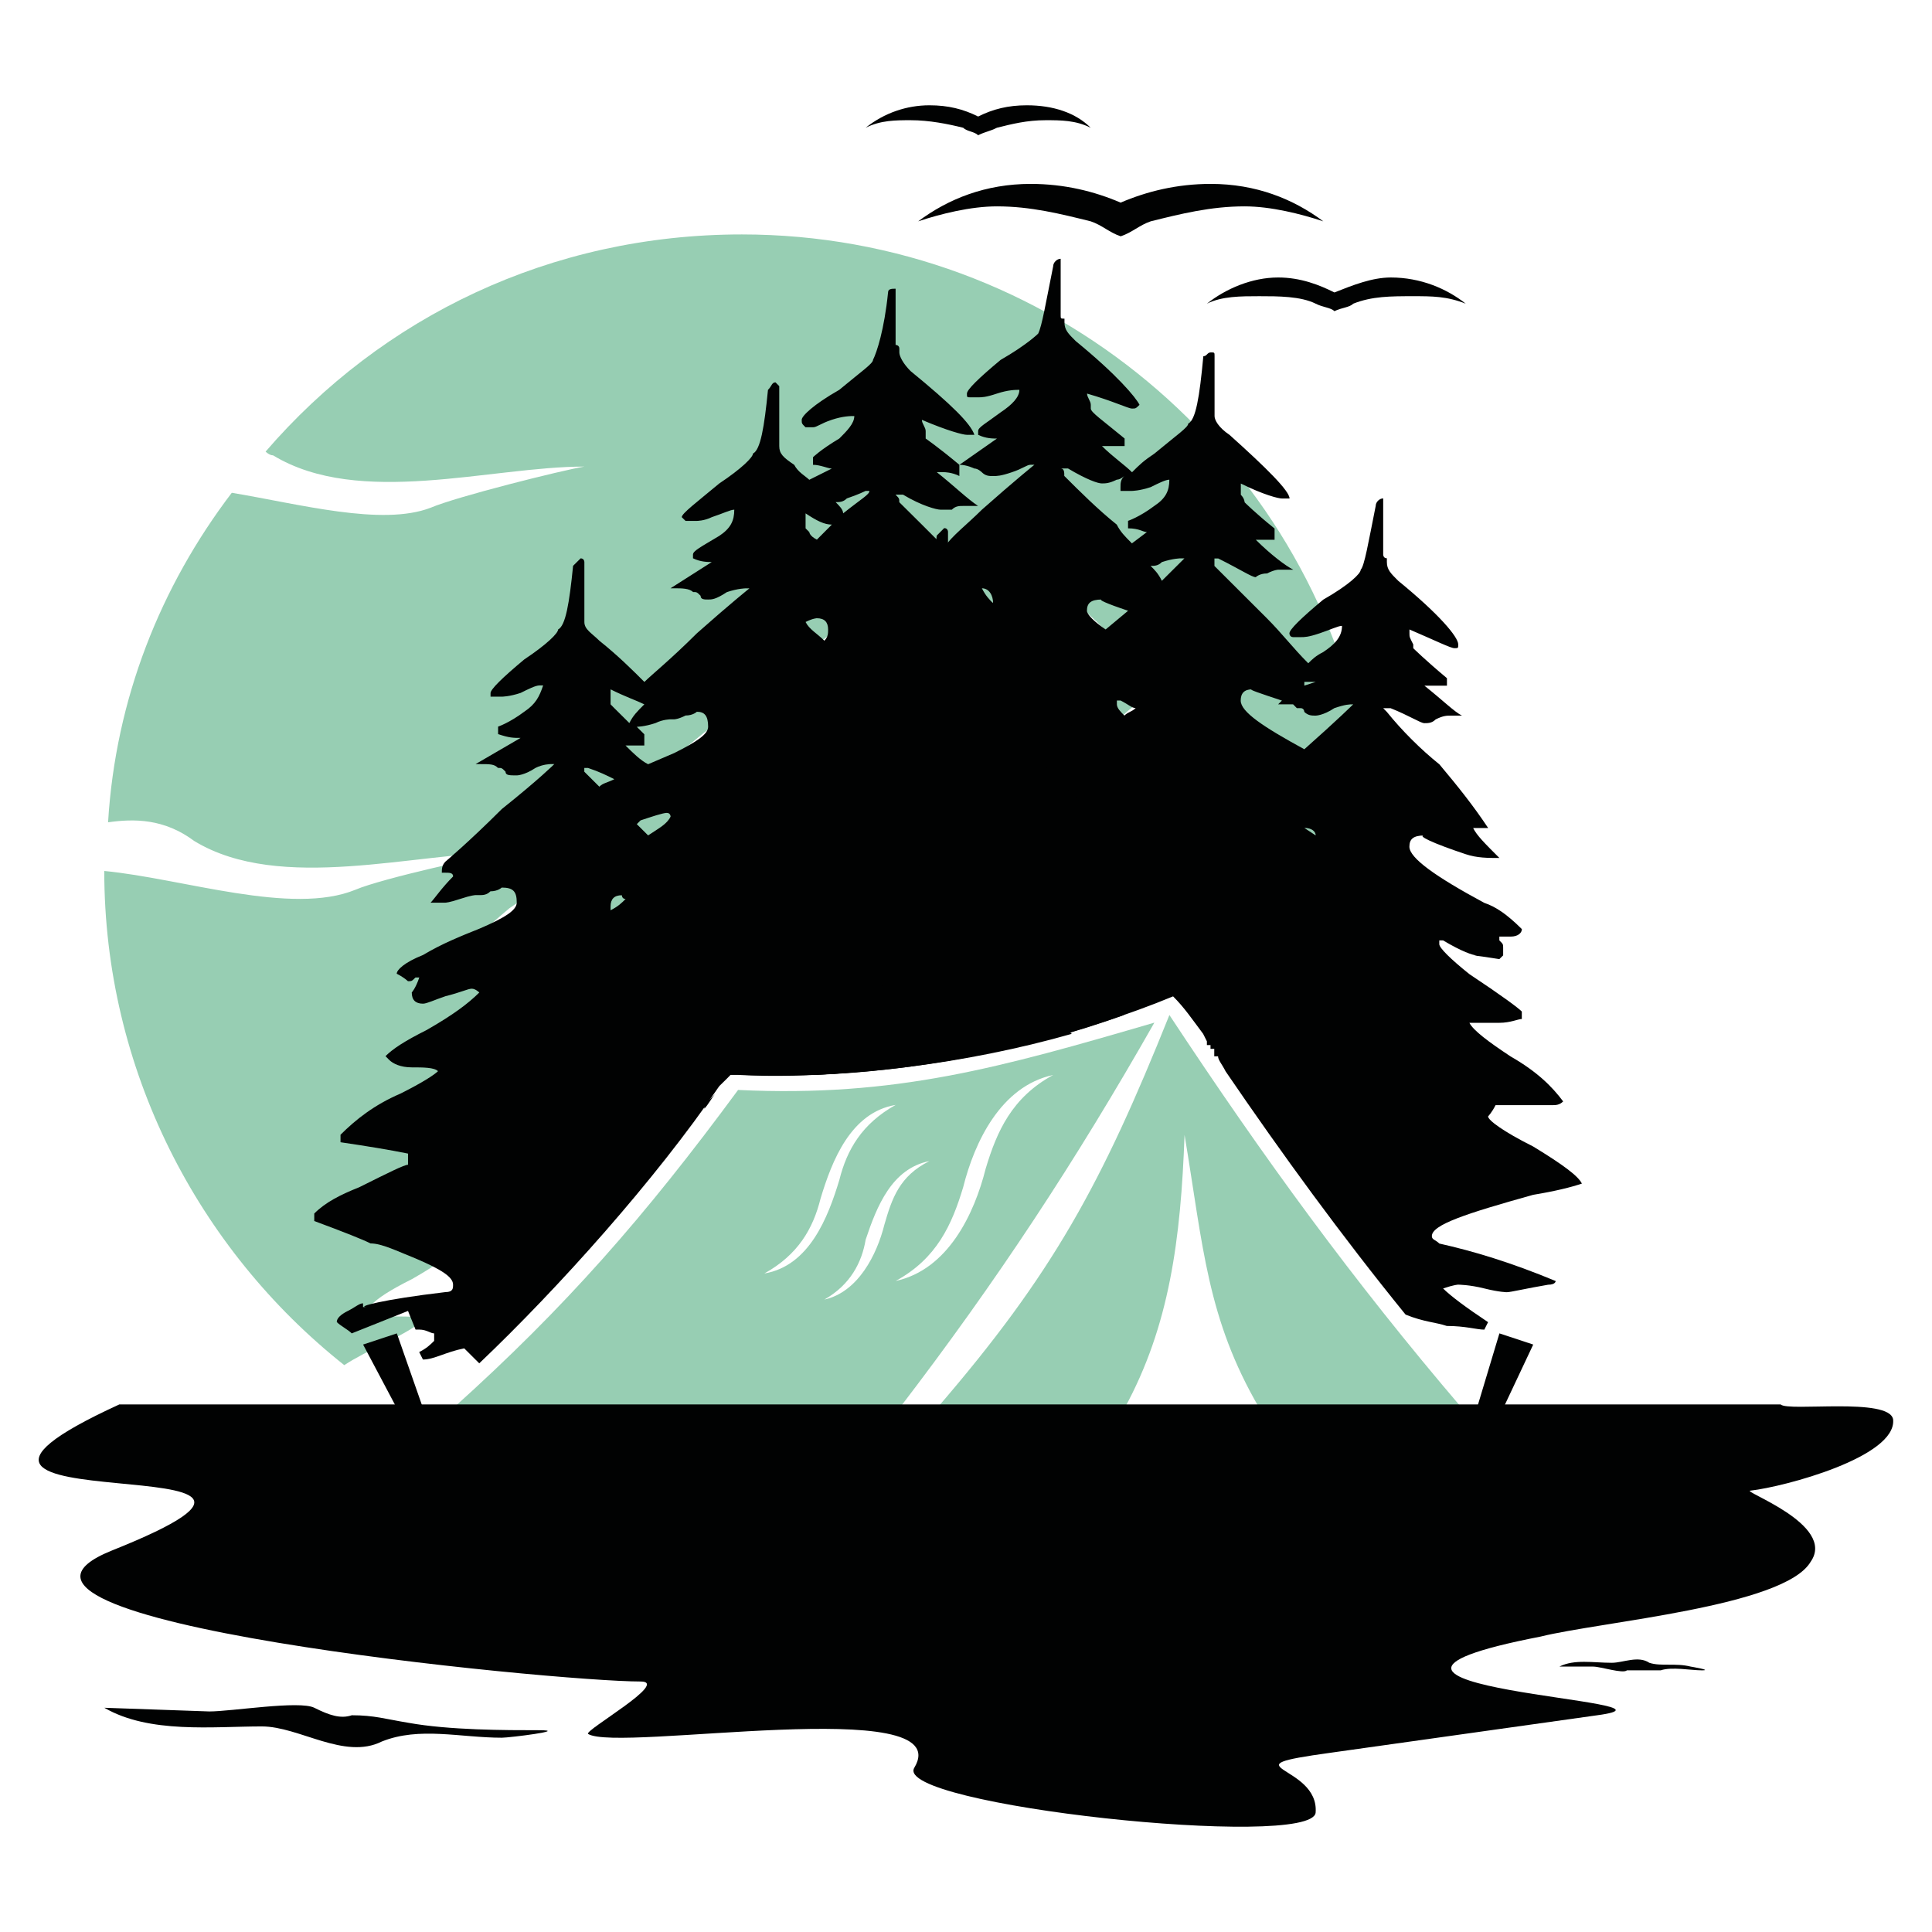
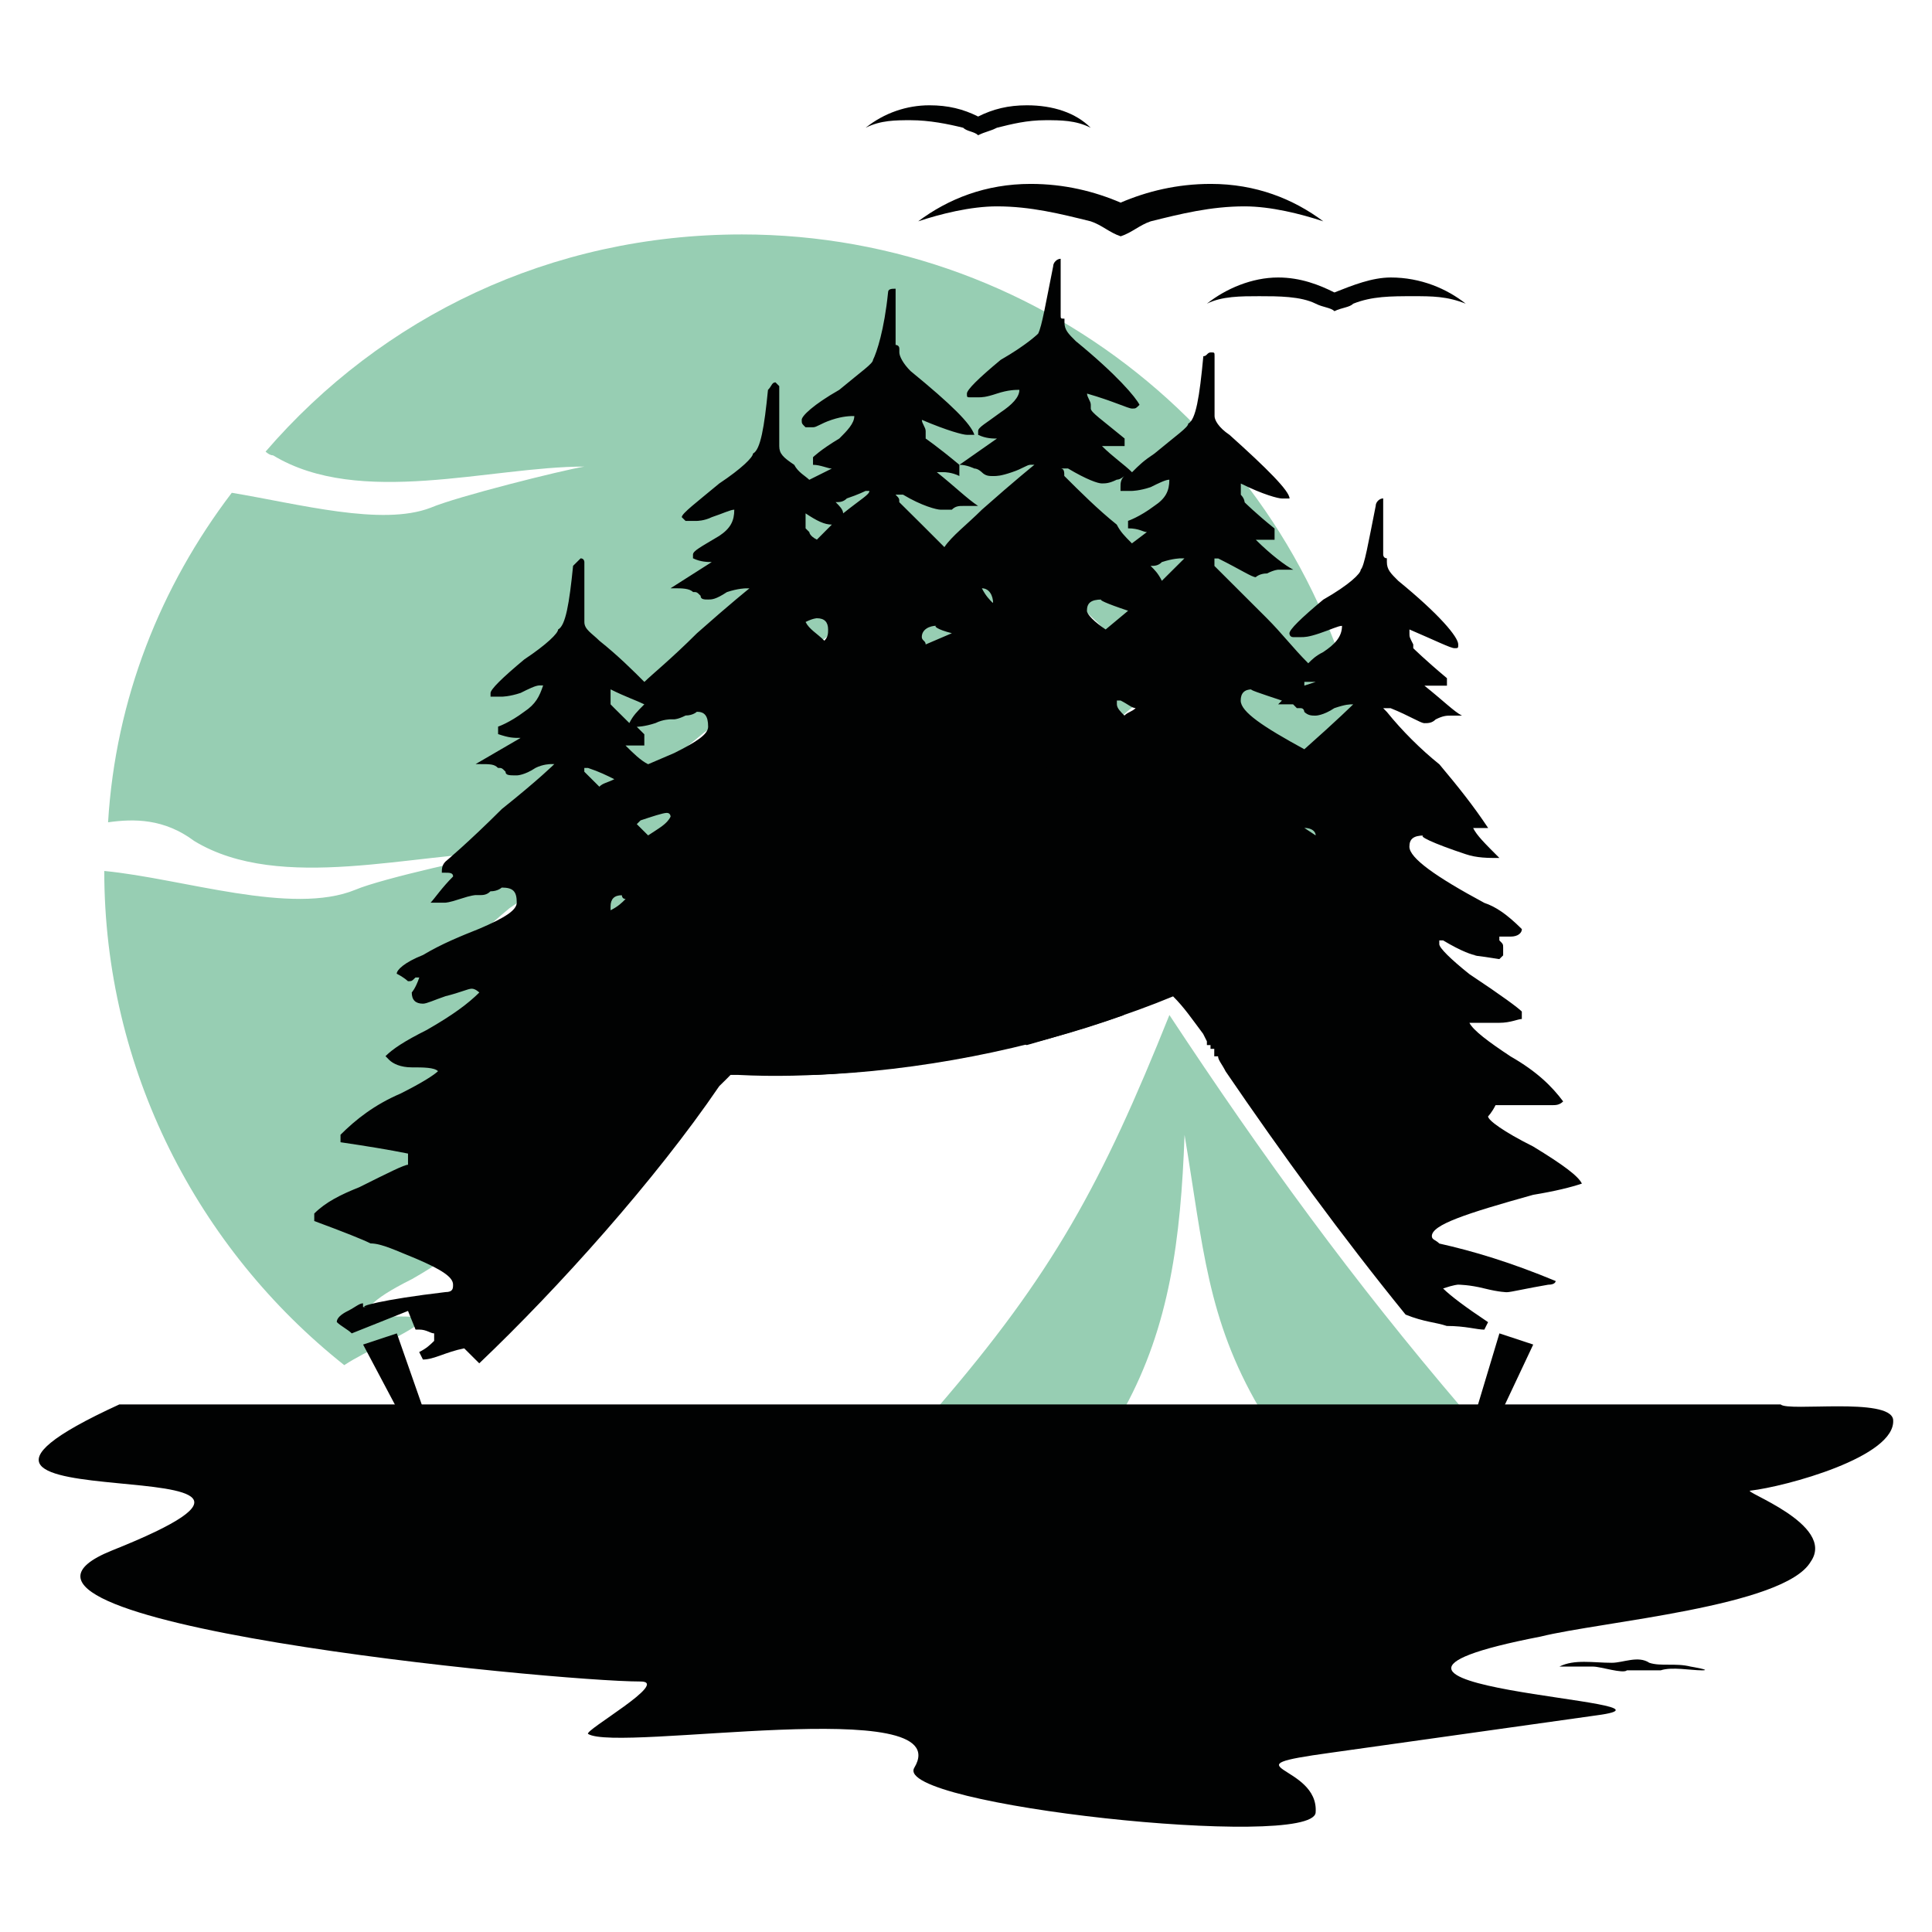
<svg xmlns="http://www.w3.org/2000/svg" version="1.1" id="Calque_1" x="0px" y="0px" width="32px" height="32px" viewBox="0 0 32 32" enable-background="new 0 0 32 32" xml:space="preserve">
  <g>
    <path fill-rule="evenodd" clip-rule="evenodd" fill="#97CEB3" d="M12.288,3.883c5.094,0,9.38,3.659,10.311,8.496   c-0.062,0.062-0.062,0.062-0.062,0.124c-0.123,0.62-0.187,0.992-0.247,1.054c0,0.062-0.188,0.248-0.622,0.496   c-0.373,0.31-0.56,0.497-0.56,0.558c0,0,0,0.063,0.062,0.063h0.125c0.062,0,0.125,0,0.31-0.063   c0.188-0.061,0.312-0.123,0.374-0.123l0,0c0,0.186-0.125,0.309-0.311,0.433c-0.124,0.063-0.188,0.124-0.248,0.186   c-0.25-0.248-0.436-0.496-0.685-0.744c-0.248-0.248-0.558-0.558-0.869-0.868c0,0,0-0.062,0-0.124h0.063   c0.373,0.186,0.559,0.31,0.621,0.31c0,0,0.063-0.062,0.186-0.062c0.125-0.062,0.188-0.062,0.188-0.062c0.062,0,0.062,0,0.124,0   c0.062,0,0.123,0,0.123,0c-0.123-0.062-0.371-0.248-0.62-0.496c0,0,0,0,0.063,0c0.062,0,0.123,0,0.248,0v-0.186   c-0.311-0.248-0.497-0.434-0.497-0.434s0-0.062-0.062-0.124c0-0.062,0-0.124,0-0.124v-0.062c0.372,0.186,0.621,0.248,0.683,0.248   c0.063,0,0.124,0,0.124,0c0-0.124-0.373-0.496-0.994-1.054c-0.186-0.124-0.248-0.248-0.248-0.31v-0.063v-0.062v-0.868   c0-0.063,0-0.063-0.063-0.063c-0.061,0-0.061,0.063-0.124,0.063c-0.061,0.682-0.124,1.054-0.248,1.116   c0,0.062-0.187,0.186-0.559,0.496c-0.187,0.124-0.248,0.186-0.372,0.31c-0.124-0.124-0.312-0.248-0.497-0.434   c0.062,0,0.062,0,0.062,0c0.063,0,0.186,0,0.312,0v-0.124c-0.373-0.31-0.56-0.435-0.56-0.496c0,0,0,0,0-0.062   s-0.062-0.124-0.062-0.186l0,0c0.434,0.124,0.682,0.248,0.745,0.248c0.061,0,0.061,0,0.124-0.062   c-0.063-0.124-0.374-0.496-1.057-1.055c-0.124-0.124-0.186-0.186-0.186-0.31c0,0,0,0,0-0.062c-0.063,0-0.063,0-0.063-0.063V8.473   V8.41c-0.062,0-0.124,0.063-0.124,0.124c-0.124,0.62-0.187,0.992-0.248,1.117c0,0-0.187,0.186-0.621,0.434   c-0.373,0.311-0.559,0.496-0.559,0.559c0,0.062,0,0.062,0.061,0.062h0.125c0.062,0,0.124,0,0.311-0.062   c0.186-0.063,0.311-0.063,0.372-0.063l0,0c0,0.125-0.124,0.249-0.31,0.372c-0.249,0.187-0.373,0.249-0.373,0.31v0.063   c0.124,0.062,0.248,0.062,0.311,0.062l-0.621,0.434c-0.374-0.31-0.56-0.434-0.56-0.434s0-0.062,0-0.125   c0-0.062-0.063-0.124-0.063-0.186l0,0c0.436,0.186,0.684,0.248,0.747,0.248c0.061,0,0.061,0,0.124,0   c-0.063-0.186-0.373-0.496-1.056-1.054c-0.125-0.124-0.187-0.248-0.187-0.311c0-0.062,0-0.062,0-0.062   c0-0.062-0.062-0.062-0.062-0.062V8.968c0-0.062,0-0.062,0-0.062c-0.062,0-0.124,0-0.124,0.062   c-0.063,0.62-0.186,0.992-0.248,1.116c0,0.063-0.187,0.187-0.56,0.496c-0.435,0.249-0.621,0.435-0.621,0.497s0,0.062,0.063,0.124   h0.124c0.063,0,0.125-0.062,0.311-0.124c0.186-0.062,0.312-0.062,0.373-0.062l0,0c0,0.124-0.124,0.248-0.249,0.372   c-0.311,0.186-0.435,0.31-0.435,0.31v0.124c0.125,0,0.249,0.062,0.311,0.062l-0.373,0.186c-0.062-0.062-0.186-0.125-0.248-0.248   c-0.187-0.124-0.249-0.186-0.249-0.31c0,0,0,0,0-0.063v-0.062v-0.868l-0.062-0.063c-0.063,0-0.063,0.063-0.125,0.124   c-0.062,0.621-0.125,0.993-0.249,1.055c0,0.062-0.186,0.248-0.559,0.496c-0.373,0.31-0.621,0.496-0.621,0.558l0.062,0.062h0.186   c0,0,0.125,0,0.249-0.062c0.187-0.062,0.311-0.124,0.373-0.124l0,0c0,0.186-0.062,0.31-0.249,0.434   c-0.31,0.187-0.435,0.248-0.435,0.31v0.062c0.125,0.062,0.249,0.062,0.311,0.062l-0.684,0.434h0.063c0.125,0,0.249,0,0.311,0.062   c0.062,0,0.062,0,0.125,0.062c0,0.062,0.062,0.062,0.124,0.062s0.124,0,0.311-0.124c0.187-0.062,0.311-0.062,0.311-0.062h0.062   c0,0-0.31,0.248-0.87,0.744c-0.435,0.434-0.745,0.682-0.869,0.806c-0.187-0.186-0.435-0.434-0.746-0.682   c-0.125-0.124-0.249-0.185-0.249-0.31v-0.062v-0.062v-0.868c0,0,0-0.062-0.062-0.062c0,0-0.062,0.062-0.125,0.124   c-0.061,0.62-0.124,0.993-0.248,1.055c0,0.061-0.187,0.247-0.56,0.495c-0.372,0.31-0.559,0.496-0.559,0.559v0.062h0.187   c0,0,0.125,0,0.31-0.062c0.125-0.063,0.249-0.125,0.311-0.125c0,0,0,0,0.062,0c-0.062,0.186-0.125,0.311-0.311,0.435   c-0.248,0.186-0.435,0.248-0.435,0.248v0.125c0.187,0.062,0.249,0.062,0.373,0.062l-0.745,0.435h0.063c0.186,0,0.248,0,0.31,0.062   c0.063,0,0.063,0,0.124,0.062c0,0.062,0.063,0.062,0.187,0.062c0,0,0.124,0,0.311-0.124c0.125-0.062,0.249-0.062,0.249-0.062   c0.062,0,0.062,0,0.062,0s-0.248,0.248-0.869,0.743c-0.559,0.559-0.932,0.868-0.932,0.868C7.07,18.456,7.07,18.519,7.07,18.58   c0,0,0,0,0.062,0s0.125,0,0.125,0.062c-0.187,0.187-0.311,0.373-0.373,0.435h0.248c0,0,0.062,0,0.249-0.062   c0.187-0.063,0.249-0.063,0.249-0.063c0.063,0,0.063,0,0.063,0l0,0l0,0c0.062,0,0.124,0,0.186-0.062   c0.125,0,0.187-0.063,0.187-0.063c0.186,0,0.248,0.063,0.248,0.248c0,0.124-0.187,0.248-0.621,0.435   c-0.311,0.124-0.622,0.248-0.932,0.435c-0.311,0.123-0.435,0.248-0.435,0.31c0.125,0.063,0.187,0.124,0.187,0.124   c0.063,0,0.063,0,0.124-0.062c0,0,0,0,0.063,0l0,0c-0.063,0.185-0.124,0.247-0.124,0.247c0,0.124,0.062,0.186,0.186,0.186   c0.062,0,0.186-0.062,0.373-0.124c0.249-0.062,0.373-0.124,0.435-0.124s0.125,0.063,0.125,0.063   c-0.187,0.186-0.435,0.372-0.87,0.62c-0.373,0.187-0.559,0.311-0.684,0.435C6.2,21.681,6.2,21.681,6.2,21.681   c0.062,0.063,0.187,0.124,0.373,0.124c0.186,0,0.372,0,0.434,0.063c-0.062,0.063-0.248,0.188-0.621,0.372   c-0.249,0.124-0.497,0.248-0.684,0.371c-2.422-1.922-3.975-4.898-3.975-8.185l0,0c1.304,0.125,3.105,0.745,4.162,0.31   c0.435-0.185,2.112-0.558,2.546-0.62c-1.552,0-3.789,0.682-5.217-0.186c-0.498-0.372-0.994-0.372-1.428-0.31   c0.124-2.046,0.869-3.907,2.049-5.458C4.958,8.348,6.324,8.72,7.132,8.41c0.435-0.186,2.174-0.62,2.547-0.682   c-1.553,0-3.727,0.682-5.156-0.186c-0.062,0-0.124-0.062-0.124-0.062C6.324,5.248,9.12,3.883,12.288,3.883L12.288,3.883z    M22.662,12.938c0.061,0.186,0.061,0.434,0.061,0.62c0-0.062,0-0.062,0-0.124c0,0,0,0,0-0.062c-0.061,0-0.061-0.062-0.061-0.062   V12.938z M22.662,15.852L22.662,15.852L22.662,15.852L22.662,15.852z M6.511,23.231L6.511,23.231L6.511,23.231L6.511,23.231z    M9.865,19.2c0.124-0.062,0.186-0.124,0.248-0.186c-0.062,0-0.062-0.063-0.062-0.063c-0.124,0-0.186,0.063-0.186,0.187   C9.865,19.2,9.865,19.2,9.865,19.2L9.865,19.2z M10.486,17.96c0.187-0.124,0.311-0.187,0.372-0.311c0,0,0-0.062-0.062-0.062   c-0.063,0-0.249,0.062-0.435,0.124L10.3,17.773l0,0C10.362,17.836,10.424,17.897,10.486,17.96L10.486,17.96z M9.679,17.154   c0.062-0.063,0.125-0.063,0.249-0.124c-0.124-0.062-0.249-0.124-0.435-0.186H9.43v0.062L9.679,17.154z M10.486,16.782l0.435-0.186   c0.373-0.187,0.559-0.31,0.559-0.435c0-0.186-0.062-0.248-0.187-0.248c0,0-0.062,0.062-0.186,0.062   c-0.125,0.062-0.187,0.062-0.187,0.062h-0.063h0.063c-0.063,0-0.063,0-0.063,0s-0.124,0-0.248,0.062   c-0.186,0.062-0.311,0.062-0.311,0.062l0,0l0.125,0.125v0.186c-0.125,0-0.187,0-0.249,0h-0.063   C10.238,16.596,10.362,16.72,10.486,16.782L10.486,16.782z M10.176,16.1c0.062-0.124,0.124-0.186,0.249-0.31   c-0.125-0.063-0.311-0.125-0.559-0.249c0,0.063,0,0.063,0,0.063c0,0.062,0,0.062,0,0.186c0.062,0.062,0.062,0.062,0.062,0.062   S9.989,15.914,10.176,16.1L10.176,16.1z M13.406,14.735c0.062-0.061,0.062-0.124,0.062-0.185c0-0.125-0.062-0.187-0.187-0.187   c0,0-0.063,0-0.186,0.062l0,0C13.157,14.55,13.281,14.611,13.406,14.735L13.406,14.735z M13.281,13.062L13.281,13.062l0.249-0.248   c-0.124,0-0.249-0.062-0.435-0.186c0,0.062,0,0.062,0,0.062c0,0.062,0,0.062,0,0.186c0.062,0.062,0.062,0.062,0.062,0.062   S13.157,13,13.281,13.062L13.281,13.062z M13.716,12.627c0.311-0.248,0.436-0.31,0.436-0.372c-0.062,0-0.062,0-0.062,0   s-0.125,0.062-0.311,0.124c-0.063,0.062-0.125,0.062-0.186,0.062C13.654,12.503,13.716,12.565,13.716,12.627L13.716,12.627z    M15.456,13.062l0.559-0.496c0.56-0.496,0.87-0.744,0.87-0.744c-0.063,0-0.063,0-0.063,0c-0.062,0-0.123,0.062-0.31,0.124   c-0.186,0.063-0.248,0.063-0.311,0.063c-0.062,0-0.124,0-0.186-0.063c0,0-0.062-0.062-0.124-0.062c0,0-0.124-0.062-0.248-0.062   v0.186c-0.125-0.063-0.249-0.063-0.249-0.063c-0.063,0-0.063,0-0.125,0c0.311,0.249,0.498,0.435,0.684,0.559   c-0.063,0-0.063,0-0.125,0c-0.061,0-0.124,0-0.124,0c-0.062,0-0.125,0-0.187,0.062c-0.124,0-0.187,0-0.187,0   c-0.062,0-0.311-0.062-0.621-0.248h-0.124c0.062,0.062,0.062,0.062,0.062,0.124c0.187,0.186,0.436,0.434,0.621,0.62V13   c0.062-0.062,0.125-0.124,0.125-0.124c0.062,0,0.062,0.062,0.062,0.062V13.062z M18.376,15.976   c0.061-0.062,0.124-0.062,0.185-0.124c-0.061,0-0.124-0.062-0.248-0.124H18.25v0.063C18.25,15.852,18.313,15.914,18.376,15.976   L18.376,15.976z M18.064,14.55l0.372-0.311c-0.372-0.124-0.496-0.186-0.434-0.186c-0.187,0-0.248,0.062-0.248,0.186   C17.755,14.301,17.878,14.425,18.064,14.55L18.064,14.55z M18.996,13.744c0.248-0.248,0.374-0.372,0.374-0.372s0,0-0.063,0   c0,0-0.124,0-0.311,0.062c-0.063,0.062-0.124,0.062-0.187,0.062C18.872,13.558,18.933,13.62,18.996,13.744L18.996,13.744z    M18.5,13.124l0.248-0.186c-0.063,0-0.124-0.062-0.312-0.062v-0.124c0,0,0.188-0.062,0.436-0.248   c0.187-0.124,0.248-0.248,0.248-0.434l0,0c-0.062,0-0.188,0.062-0.311,0.124c-0.186,0.062-0.31,0.062-0.31,0.062h-0.188v-0.062   c0-0.062,0-0.124,0.063-0.186c0,0-0.063,0.062-0.126,0.062c-0.123,0.062-0.186,0.062-0.247,0.062c-0.063,0-0.248-0.062-0.56-0.248   h-0.125c0.063,0,0.063,0.062,0.063,0.124c0.248,0.248,0.559,0.558,0.868,0.806C18.313,12.938,18.376,13,18.5,13.124L18.5,13.124z    M21.544,17.96c0-0.063-0.063-0.124-0.188-0.124L21.544,17.96z M21.356,16.534c0.56-0.496,0.808-0.744,0.808-0.744l0,0   c-0.062,0-0.124,0-0.311,0.062c-0.186,0.124-0.31,0.124-0.31,0.124c-0.063,0-0.124,0-0.188-0.062c0,0,0-0.063-0.062-0.063h-0.063   L21.17,15.79c-0.062,0-0.123,0-0.186,0h-0.062l0.062-0.063c-0.372-0.124-0.559-0.186-0.497-0.186c-0.124,0-0.186,0.063-0.186,0.186   C20.302,15.914,20.674,16.162,21.356,16.534L21.356,16.534z M21.356,15.479l0.188-0.062c-0.063,0-0.124,0-0.188,0l0,0V15.479   L21.356,15.479z M21.604,15.355L21.604,15.355h-0.061H21.604z M16.201,14.115L16.201,14.115c0-0.124-0.062-0.248-0.186-0.248   C16.077,13.992,16.139,14.054,16.201,14.115L16.201,14.115z" />
-     <path fill="#010202" d="M11.666,18.363v-0.063c0.063-0.062,0.124-0.124,0.187-0.186C11.79,18.177,11.729,18.301,11.666,18.363   L11.666,18.363z M12.349,17.805c0.125-0.061,0.187-0.124,0.311-0.186c0.373-0.186,0.56-0.31,0.621-0.371   c-0.061-0.063-0.186-0.063-0.434-0.063c-0.187,0-0.311-0.062-0.373-0.124c0,0,0,0,0-0.062c0.062-0.063,0.311-0.249,0.683-0.435   c0.373-0.248,0.684-0.434,0.808-0.621c0,0-0.062,0-0.124,0c-0.063,0-0.187,0-0.374,0.063c-0.247,0.062-0.372,0.124-0.434,0.124   c-0.125,0-0.187-0.062-0.187-0.124c0-0.063,0.062-0.125,0.124-0.249l0,0h-0.062c-0.062,0-0.062,0-0.125,0   c0,0-0.063-0.062-0.187-0.124c0-0.062,0.187-0.187,0.436-0.31c0.31-0.124,0.621-0.311,0.932-0.435   c0.435-0.124,0.621-0.31,0.621-0.434c0-0.124-0.062-0.248-0.187-0.248c-0.062,0-0.124,0.062-0.187,0.124   c-0.123,0-0.186,0.062-0.248,0.062c0,0,0,0,0-0.062l0,0l0,0c-0.062,0-0.124,0.062-0.311,0.062   c-0.187,0.062-0.249,0.124-0.249,0.124h-0.249c0.063-0.124,0.187-0.31,0.435-0.497c-0.062,0-0.124-0.062-0.186-0.062   c0,0-0.062,0-0.062,0.062c0-0.124,0-0.186,0.062-0.186c0-0.063,0.373-0.372,0.994-0.931c0.559-0.496,0.808-0.744,0.808-0.744l0,0   c-0.062,0-0.124,0.063-0.311,0.124c-0.186,0.062-0.311,0.062-0.311,0.062c-0.062,0-0.124,0-0.187-0.062   c0,0-0.062-0.062-0.124-0.062c-0.063,0-0.125,0-0.311,0l0,0l0.683-0.496c-0.062,0-0.186,0-0.31-0.063v-0.062   c0,0,0.124-0.124,0.373-0.31c0.186-0.124,0.31-0.248,0.31-0.372l0,0c-0.062,0-0.186,0-0.373,0.062   c-0.186,0.062-0.249,0.062-0.31,0.062h-0.125c-0.062,0-0.062,0-0.062-0.062s0.187-0.248,0.56-0.558   c0.373-0.248,0.622-0.434,0.622-0.434c0.062-0.124,0.124-0.496,0.186-1.116c0.062-0.063,0.124-0.124,0.124-0.124   c0.063,0,0.063,0.062,0.063,0.062v0.869c0,0.062,0,0.062,0,0.062c0.062,0.062,0.062,0.062,0.062,0.062   c0,0.124,0.062,0.186,0.187,0.31c0.683,0.558,0.994,0.93,0.994,1.054c0,0.063-0.063,0.063-0.063,0.063   c-0.124,0-0.309-0.125-0.745-0.249l0,0c0,0.062,0,0.124,0.062,0.186c0,0.063,0,0.063,0,0.124c0,0,0.187,0.124,0.498,0.435v0.124   c-0.124,0-0.187,0-0.25,0h-0.062c0.249,0.248,0.497,0.434,0.621,0.558c0,0,0,0-0.124,0c0-0.062-0.061-0.062-0.124-0.062   c0,0-0.061,0.062-0.185,0.062c-0.063,0.063-0.126,0.063-0.188,0.063s-0.249-0.063-0.559-0.248h-0.124c0,0,0,0.062,0.062,0.124   c0.249,0.248,0.56,0.558,0.809,0.806c0.372,0.372,0.62,0.683,0.869,1.055c0,0-0.062,0-0.186,0c-0.063,0-0.063,0-0.063,0   c0.063,0.124,0.188,0.248,0.373,0.496c-0.124,0-0.31,0-0.497-0.062c-0.559-0.186-0.808-0.248-0.745-0.248   c-0.125,0-0.187,0.062-0.187,0.186c0,0.125,0.436,0.434,1.243,0.868c0.124,0.062,0.372,0.187,0.621,0.435   c-0.063,0.125-0.125,0.125-0.187,0.125h-0.063c-0.063,0-0.063,0-0.124,0c0,0,0,0-0.063,0l0.063,0.062   c0.062,0.062,0.062,0.124,0.062,0.124v0.125c0,0-0.062,0-0.062,0.061c-0.372-0.061-0.497-0.061-0.372-0.061   c-0.063,0-0.25-0.063-0.559-0.249h-0.063v0.062c0,0.062,0.187,0.248,0.497,0.496c0.311,0.186,0.497,0.373,0.621,0.497   C16.015,17.619,14.027,17.867,12.349,17.805L12.349,17.805z" />
    <path fill="#010202" d="M26.201,19.604c-0.186,0.062-0.434,0.124-0.807,0.186c-1.118,0.312-1.678,0.496-1.678,0.684   c0,0.061,0.063,0.061,0.124,0.123c0.56,0.125,1.182,0.311,1.927,0.621c0,0,0,0.061-0.125,0.061   c-0.372,0.063-0.62,0.124-0.684,0.124c0,0-0.124,0-0.372-0.062c-0.248-0.063-0.435-0.063-0.435-0.063s-0.063,0-0.249,0.063   c0.125,0.124,0.373,0.31,0.745,0.558l-0.062,0.124c-0.125,0-0.311-0.061-0.622-0.061c-0.186-0.063-0.372-0.063-0.682-0.188   c-1.057-1.301-2.051-2.665-2.981-4.029c-0.063-0.125-0.125-0.187-0.125-0.249l0,0l0,0l0,0l0,0h-0.063l0,0l0,0l0,0v-0.062l0,0l0,0   l0,0l0,0l0,0l0,0l0,0v-0.062l0,0l0,0h-0.062l0,0l0,0l0,0l0,0l0,0l0,0l0,0V17.31H19.99v-0.062l0,0l0,0l0,0l0,0l0,0l0,0l-0.062-0.124   l0,0l0,0l0,0l0,0c-0.187-0.249-0.311-0.435-0.498-0.621c-0.746,0.31-1.553,0.559-2.423,0.807c-0.185-0.062-0.309-0.124-0.433-0.186   c-0.126,0-0.436-0.124-0.933-0.373v-0.125c0.063-0.062,0.187-0.124,0.312-0.186H14.71c-0.063,0.062-0.063,0.124-0.063,0.124   c0,0.062,0.249,0.247,0.684,0.496c0.31,0.187,0.559,0.372,0.683,0.434c-1.304,0.249-2.609,0.372-3.789,0.31h-0.125l-0.062,0.063   l-0.125,0.123c-1.056,1.551-2.67,3.35-3.975,4.591c-0.063-0.063-0.125-0.124-0.249-0.248c-0.311,0.061-0.497,0.185-0.684,0.185   l-0.062-0.124c0.124-0.061,0.186-0.124,0.248-0.185v-0.124c-0.062,0-0.124-0.063-0.248-0.063H6.883l-0.125-0.309l-0.932,0.372   c-0.062-0.063-0.186-0.124-0.248-0.188c0-0.061,0.062-0.124,0.186-0.185c0.124-0.063,0.187-0.125,0.249-0.125c0,0,0,0,0,0.062   c0,0,0,0,0.062,0c-0.187,0,0.249-0.124,1.304-0.248c0.125,0,0.125-0.062,0.125-0.124c0-0.124-0.187-0.248-0.621-0.433   c-0.311-0.124-0.559-0.249-0.746-0.249c-0.124-0.063-0.435-0.187-0.932-0.371v-0.124c0.187-0.188,0.435-0.312,0.746-0.436   c0.497-0.248,0.745-0.372,0.807-0.372v-0.185c-0.311-0.063-0.683-0.124-1.118-0.188v-0.124c0.248-0.248,0.559-0.496,0.994-0.682   c0.373-0.187,0.559-0.311,0.621-0.371c-0.062-0.063-0.249-0.063-0.435-0.063c-0.187,0-0.311-0.062-0.373-0.123c0,0,0,0-0.062-0.063   c0.125-0.123,0.311-0.247,0.684-0.434c0.435-0.249,0.683-0.435,0.87-0.62c0,0-0.063-0.063-0.125-0.063s-0.187,0.063-0.435,0.124   c-0.186,0.063-0.31,0.124-0.373,0.124c-0.124,0-0.186-0.062-0.186-0.186c0,0,0.062-0.063,0.125-0.248l0,0c-0.063,0-0.063,0-0.063,0   c-0.062,0.062-0.062,0.062-0.125,0.062c0,0-0.062-0.062-0.186-0.124c0-0.062,0.124-0.187,0.435-0.31   c0.311-0.186,0.621-0.311,0.932-0.435c0.435-0.186,0.621-0.31,0.621-0.434c0-0.187-0.062-0.248-0.249-0.248   c0,0-0.063,0.062-0.187,0.062c-0.062,0.063-0.125,0.063-0.186,0.063l0,0l0,0c0,0,0,0-0.063,0c0,0-0.062,0-0.249,0.062   c-0.186,0.063-0.249,0.063-0.249,0.063H7.132c0.062-0.063,0.186-0.248,0.373-0.434c0-0.062-0.062-0.062-0.125-0.062   c-0.062,0-0.062,0-0.062,0c0-0.062,0-0.124,0.062-0.186c0,0,0.373-0.311,0.932-0.869c0.621-0.496,0.869-0.744,0.869-0.744   s0,0-0.062,0c0,0-0.125,0-0.249,0.063c-0.186,0.124-0.31,0.124-0.31,0.124c-0.124,0-0.187,0-0.187-0.062   c-0.062-0.062-0.062-0.062-0.125-0.062c-0.062-0.063-0.124-0.063-0.31-0.063H7.877l0.746-0.434c-0.124,0-0.186,0-0.373-0.063   v-0.124c0,0,0.187-0.062,0.435-0.248c0.186-0.124,0.249-0.248,0.311-0.434c-0.062,0-0.062,0-0.062,0   c-0.063,0-0.187,0.062-0.311,0.124c-0.186,0.062-0.311,0.062-0.311,0.062H8.125V11.48c0-0.062,0.187-0.248,0.559-0.558   c0.373-0.248,0.56-0.434,0.56-0.496c0.124-0.062,0.186-0.434,0.248-1.054c0.063-0.063,0.125-0.124,0.125-0.124   c0.062,0,0.062,0.062,0.062,0.062v0.869v0.062v0.062c0,0.124,0.125,0.186,0.249,0.31c0.311,0.248,0.559,0.496,0.745,0.682   c0.125-0.124,0.435-0.372,0.87-0.806c0.559-0.496,0.87-0.744,0.87-0.744h-0.063c0,0-0.124,0-0.31,0.062   C11.853,9.93,11.79,9.93,11.729,9.93c-0.063,0-0.125,0-0.125-0.062c-0.062-0.062-0.062-0.062-0.125-0.062   c-0.062-0.062-0.186-0.062-0.311-0.062h-0.062l0.683-0.435c-0.062,0-0.186,0-0.311-0.062V9.186c0-0.062,0.125-0.124,0.435-0.31   c0.187-0.124,0.249-0.249,0.249-0.434l0,0c-0.062,0-0.187,0.062-0.373,0.124c-0.124,0.062-0.248,0.062-0.248,0.062h-0.186   l-0.063-0.062c0-0.062,0.249-0.248,0.621-0.558c0.373-0.248,0.559-0.435,0.559-0.496c0.124-0.062,0.187-0.435,0.248-1.054   c0.063-0.062,0.063-0.125,0.125-0.125l0.062,0.063v0.868v0.062c0,0.063,0,0.063,0,0.063c0,0.124,0.062,0.186,0.248,0.31   c0.063,0.124,0.187,0.186,0.249,0.248l0.373-0.186c-0.062,0-0.187-0.062-0.311-0.062V7.573c0,0,0.124-0.124,0.436-0.31   c0.124-0.124,0.248-0.248,0.248-0.372l0,0c-0.062,0-0.186,0-0.373,0.062c-0.187,0.062-0.248,0.124-0.311,0.124h-0.124   c-0.063-0.062-0.063-0.062-0.063-0.124s0.187-0.248,0.622-0.496c0.373-0.311,0.559-0.435,0.559-0.497   c0.062-0.124,0.186-0.496,0.249-1.116c0-0.062,0.062-0.062,0.125-0.062c0,0,0,0,0,0.062v0.869c0,0,0.062,0,0.062,0.062   c0,0,0,0,0,0.062c0,0.063,0.062,0.186,0.187,0.31c0.683,0.559,0.994,0.869,1.056,1.055c-0.062,0-0.062,0-0.124,0   c-0.062,0-0.311-0.063-0.746-0.248l0,0c0,0.062,0.063,0.124,0.063,0.186c0,0.063,0,0.124,0,0.124s0.186,0.125,0.559,0.435   l0.621-0.435c-0.063,0-0.186,0-0.311-0.062V7.139c0-0.062,0.125-0.124,0.374-0.31c0.185-0.124,0.309-0.248,0.309-0.372l0,0   c-0.061,0-0.185,0-0.372,0.062c-0.186,0.062-0.249,0.062-0.311,0.062h-0.124c-0.062,0-0.062,0-0.062-0.062   c0-0.062,0.186-0.249,0.56-0.559c0.433-0.248,0.62-0.434,0.62-0.434c0.063-0.124,0.124-0.496,0.249-1.116   c0-0.062,0.063-0.124,0.124-0.124v0.063v0.867c0,0.062,0,0.062,0.063,0.062c0,0.062,0,0.062,0,0.062   c0,0.124,0.062,0.186,0.187,0.31c0.683,0.558,0.993,0.93,1.056,1.055c-0.063,0.062-0.063,0.062-0.124,0.062   c-0.063,0-0.312-0.124-0.745-0.248l0,0c0,0.062,0.062,0.124,0.062,0.186c0,0.062,0,0.062,0,0.062c0,0.062,0.186,0.187,0.56,0.496   v0.125c-0.125,0-0.25,0-0.312,0c0,0,0,0-0.063,0c0.187,0.186,0.374,0.31,0.498,0.434c0.124-0.124,0.186-0.186,0.372-0.31   c0.373-0.31,0.559-0.435,0.559-0.496c0.124-0.062,0.187-0.435,0.25-1.116c0.062,0,0.062-0.063,0.124-0.063   c0.062,0,0.062,0,0.062,0.063v0.868v0.062v0.063c0,0.062,0.063,0.186,0.248,0.31c0.622,0.558,0.994,0.93,0.994,1.054   c0,0-0.062,0-0.124,0s-0.311-0.063-0.683-0.248v0.062c0,0,0,0.062,0,0.124c0.063,0.063,0.063,0.125,0.063,0.125   s0.186,0.186,0.496,0.434v0.186c-0.124,0-0.187,0-0.25,0c-0.061,0-0.061,0-0.061,0c0.249,0.248,0.497,0.434,0.621,0.496   c0,0-0.063,0-0.124,0c-0.063,0-0.063,0-0.125,0c0,0-0.062,0-0.186,0.062c-0.126,0-0.187,0.062-0.187,0.062   c-0.063,0-0.248-0.124-0.621-0.31h-0.063c0,0.062,0,0.124,0,0.124c0.312,0.31,0.621,0.62,0.87,0.868   c0.248,0.248,0.435,0.496,0.684,0.744c0.061-0.062,0.124-0.124,0.248-0.186c0.186-0.124,0.311-0.248,0.311-0.434l0,0   c-0.063,0-0.187,0.062-0.372,0.124c-0.187,0.063-0.25,0.063-0.311,0.063h-0.125c-0.063,0-0.063-0.063-0.063-0.063   c0-0.062,0.188-0.248,0.56-0.558c0.435-0.248,0.621-0.434,0.621-0.496C22.599,9.372,22.662,9,22.786,8.379   c0-0.062,0.061-0.124,0.124-0.124v0.062v0.868c0,0,0,0.062,0.061,0.062c0,0.062,0,0.062,0,0.062c0,0.125,0.063,0.187,0.188,0.311   c0.683,0.558,0.994,0.931,0.994,1.054c0,0.062,0,0.062-0.063,0.062c-0.062,0-0.311-0.124-0.745-0.31c0,0.062,0,0.062,0,0.062   c0,0.063,0,0.063,0.063,0.186c0,0.062,0,0.062,0,0.062s0.186,0.186,0.558,0.497v0.124c-0.186,0-0.248,0-0.311,0h-0.062   c0.311,0.248,0.497,0.434,0.622,0.496c0,0,0,0-0.063,0s-0.124,0-0.124,0c-0.063,0-0.125,0-0.249,0.063   c-0.063,0.062-0.125,0.062-0.187,0.062s-0.248-0.124-0.559-0.248H22.91l0.061,0.062c0.25,0.31,0.561,0.62,0.87,0.868   c0.312,0.372,0.56,0.682,0.808,1.055c0,0-0.062,0-0.187,0H24.4c0.062,0.124,0.187,0.248,0.435,0.496c-0.187,0-0.373,0-0.559-0.063   c-0.56-0.186-0.808-0.31-0.684-0.31c-0.186,0-0.248,0.062-0.248,0.186c0,0.187,0.435,0.497,1.242,0.931   c0.186,0.062,0.372,0.186,0.621,0.434c0,0.062-0.063,0.124-0.186,0.124c0,0,0,0-0.063,0c-0.061,0-0.061,0-0.124,0l0,0v0.063   c0.063,0.062,0.063,0.062,0.063,0.124v0.124c0,0,0,0-0.063,0.062c-0.373-0.062-0.496-0.062-0.373-0.062   c-0.062,0-0.247-0.062-0.559-0.248h-0.063v0.062c0,0.062,0.188,0.248,0.498,0.496c0.56,0.372,0.807,0.558,0.869,0.62v0.124   c-0.063,0-0.186,0.063-0.373,0.063h-0.063H24.4h-0.062c0.062,0.124,0.31,0.311,0.684,0.558c0.435,0.249,0.683,0.495,0.869,0.744   c-0.063,0.062-0.124,0.062-0.187,0.062h-0.933c-0.062,0.124-0.124,0.186-0.124,0.186c0,0.063,0.25,0.25,0.746,0.498   C25.892,19.293,26.141,19.479,26.201,19.604L26.201,19.604z M10.113,15.077c0.125-0.063,0.187-0.124,0.249-0.187   c-0.062,0-0.062-0.062-0.062-0.062c-0.125,0-0.187,0.062-0.187,0.186C10.113,15.077,10.113,15.077,10.113,15.077L10.113,15.077z    M10.735,13.837c0.186-0.124,0.311-0.187,0.372-0.311c0,0,0-0.062-0.062-0.062c-0.063,0-0.249,0.062-0.435,0.124l-0.063,0.062l0,0   C10.61,13.713,10.672,13.774,10.735,13.837L10.735,13.837z M9.927,13.03c0.062-0.062,0.124-0.062,0.248-0.124   c-0.124-0.062-0.248-0.124-0.435-0.186H9.678v0.062L9.927,13.03z M10.735,12.658l0.434-0.186c0.373-0.187,0.56-0.311,0.56-0.435   c0-0.186-0.063-0.248-0.187-0.248c0,0-0.063,0.062-0.186,0.062c-0.125,0.063-0.187,0.063-0.187,0.063h-0.062h0.062   c-0.062,0-0.062,0-0.062,0s-0.125,0-0.249,0.062c-0.186,0.062-0.311,0.062-0.311,0.062l0,0l0.125,0.124v0.186   c-0.125,0-0.186,0-0.248,0h-0.063C10.486,12.473,10.61,12.596,10.735,12.658L10.735,12.658z M10.424,11.976   c0.062-0.124,0.124-0.186,0.248-0.31c-0.125-0.062-0.311-0.124-0.559-0.248c0,0.062,0,0.062,0,0.062c0,0.062,0,0.062,0,0.186   c0.062,0.063,0.062,0.063,0.062,0.063S10.238,11.79,10.424,11.976L10.424,11.976z M13.654,10.612   c0.062-0.062,0.062-0.124,0.062-0.186c0-0.124-0.062-0.186-0.186-0.186c0,0-0.063,0-0.187,0.062l0,0   C13.405,10.426,13.53,10.488,13.654,10.612L13.654,10.612z M13.53,8.938L13.53,8.938l0.248-0.249c-0.124,0-0.248-0.062-0.435-0.186   c0,0.062,0,0.062,0,0.062c0,0.062,0,0.062,0,0.186c0.062,0.062,0.062,0.062,0.062,0.062S13.405,8.875,13.53,8.938L13.53,8.938z    M13.965,8.503c0.311-0.248,0.435-0.311,0.435-0.372c-0.062,0-0.062,0-0.062,0s-0.125,0.062-0.311,0.124   c-0.062,0.062-0.124,0.062-0.186,0.062C13.903,8.379,13.965,8.441,13.965,8.503L13.965,8.503z M15.332,10.674l0.434-0.186   c-0.249-0.062-0.311-0.124-0.249-0.124c-0.124,0-0.249,0.062-0.249,0.187C15.269,10.612,15.332,10.612,15.332,10.674L15.332,10.674   z M16.449,9.992L16.449,9.992c0-0.124-0.062-0.248-0.186-0.248C16.326,9.868,16.387,9.93,16.449,9.992L16.449,9.992z M15.642,9.062   c0.125-0.186,0.373-0.373,0.621-0.62c0.56-0.496,0.87-0.744,0.87-0.744c-0.063,0-0.063,0-0.063,0c-0.063,0-0.124,0.062-0.311,0.124   c-0.185,0.063-0.248,0.063-0.311,0.063c-0.062,0-0.123,0-0.186-0.063c0,0-0.062-0.062-0.124-0.062c0,0-0.124-0.062-0.248-0.062   v0.186c-0.125-0.063-0.249-0.063-0.249-0.063c-0.063,0-0.063,0-0.124,0c0.311,0.249,0.497,0.435,0.683,0.559   c-0.062,0-0.062,0-0.124,0s-0.124,0-0.124,0c-0.063,0-0.125,0-0.187,0.062c-0.125,0-0.187,0-0.187,0   c-0.062,0-0.31-0.062-0.621-0.249h-0.124c0.062,0.063,0.062,0.063,0.062,0.125C15.145,8.565,15.394,8.813,15.642,9.062   L15.642,9.062z M18.624,11.852c0.061-0.062,0.124-0.062,0.186-0.124c-0.062,0-0.125-0.063-0.249-0.125h-0.062v0.062   C18.499,11.729,18.561,11.79,18.624,11.852L18.624,11.852z M18.313,10.426l0.372-0.31C18.313,9.992,18.188,9.93,18.25,9.93   c-0.186,0-0.247,0.062-0.247,0.186C18.003,10.178,18.128,10.302,18.313,10.426L18.313,10.426z M19.244,9.62   c0.249-0.248,0.374-0.372,0.374-0.372s0,0-0.063,0c0,0-0.124,0-0.311,0.062c-0.062,0.063-0.124,0.063-0.187,0.063   C19.12,9.434,19.183,9.496,19.244,9.62L19.244,9.62z M18.748,9l0.248-0.187c-0.063,0-0.124-0.062-0.312-0.062V8.627   c0,0,0.188-0.062,0.436-0.248c0.187-0.124,0.248-0.248,0.248-0.434l0,0c-0.062,0-0.186,0.062-0.311,0.124   c-0.186,0.062-0.31,0.062-0.31,0.062h-0.188V8.069c0-0.062,0-0.124,0.063-0.186c0,0-0.063,0.062-0.125,0.062   c-0.125,0.062-0.187,0.062-0.249,0.062c-0.062,0-0.247-0.062-0.559-0.248h-0.124c0.063,0,0.063,0.062,0.063,0.124   c0.248,0.248,0.559,0.558,0.869,0.806C18.561,8.813,18.624,8.875,18.748,9L18.748,9z M21.792,13.837   c0-0.063-0.063-0.124-0.188-0.124L21.792,13.837z M21.604,12.41c0.56-0.496,0.809-0.744,0.809-0.744l0,0   c-0.063,0-0.125,0-0.312,0.063c-0.186,0.124-0.31,0.124-0.31,0.124c-0.063,0-0.124,0-0.188-0.062c0,0,0-0.062-0.061-0.062H21.48   l-0.062-0.063c-0.063,0-0.124,0-0.187,0H21.17l0.063-0.062c-0.374-0.124-0.559-0.186-0.497-0.186c-0.123,0-0.186,0.062-0.186,0.186   C20.55,11.79,20.922,12.038,21.604,12.41L21.604,12.41z M21.604,11.356l0.188-0.062c-0.063,0-0.124,0-0.188,0l0,0V11.356   L21.604,11.356z M21.854,11.232L21.854,11.232h-0.063H21.854z" />
    <path fill="#010202" d="M13.467,17.805c0.124-0.061,0.249-0.124,0.374-0.186c0.372-0.186,0.559-0.31,0.621-0.434   c-0.063,0-0.187-0.062-0.435-0.062c-0.186,0-0.311,0-0.373-0.063V17c0.062-0.125,0.311-0.249,0.622-0.497   c0.435-0.185,0.683-0.434,0.87-0.558c0-0.062-0.062-0.062-0.125-0.062c-0.062,0-0.186,0.062-0.373,0.125   c-0.249,0.062-0.373,0.062-0.436,0.062c-0.123,0-0.186,0-0.186-0.125c0,0,0.063-0.124,0.124-0.248l0,0h-0.062   c-0.063,0-0.063,0-0.125,0c0,0-0.062,0-0.187-0.062c0-0.125,0.187-0.187,0.435-0.372c0.312-0.124,0.623-0.249,0.933-0.373   c0.434-0.186,0.621-0.31,0.621-0.496c0-0.124-0.062-0.186-0.187-0.186c-0.062,0-0.124,0-0.247,0.062   c-0.063,0.062-0.125,0.062-0.187,0.062l0,0l0,0l0,0c-0.062,0-0.125,0-0.31,0.062c-0.187,0.062-0.249,0.062-0.249,0.062h-0.248   c0.062-0.062,0.186-0.248,0.435-0.497c-0.062,0-0.125,0-0.187,0h-0.062c0-0.062,0-0.124,0.062-0.186   c0-0.062,0.373-0.31,0.993-0.868c0.56-0.496,0.808-0.744,0.808-0.744l0,0c-0.062,0-0.125,0-0.311,0.063   c-0.186,0.062-0.311,0.124-0.311,0.124c-0.062,0-0.125,0-0.187-0.062c0-0.062-0.062-0.062-0.124-0.124c-0.062,0-0.124,0-0.311,0   l0,0l0.683-0.434c-0.062,0-0.187-0.063-0.311-0.063v-0.124c0,0,0.124-0.124,0.373-0.31c0.186-0.063,0.31-0.249,0.31-0.373h-0.062   c-0.062,0-0.124,0.062-0.311,0.124c-0.187,0-0.311,0.062-0.311,0.062h-0.124c-0.062,0-0.062-0.062-0.062-0.062   c0-0.124,0.186-0.248,0.559-0.558c0.372-0.31,0.558-0.434,0.621-0.496s0.124-0.434,0.187-1.117   c0.061-0.062,0.124-0.062,0.124-0.062c0.061,0,0.061,0,0.061,0.062v0.869v0.062c0.063,0,0.063,0.062,0.063,0.062   c0,0.062,0.061,0.186,0.186,0.31c0.684,0.558,0.995,0.93,0.995,1.054h-0.063c-0.124,0-0.311-0.062-0.746-0.248c0,0,0,0,0,0.062   c0,0,0,0.062,0.063,0.124c0,0.062,0,0.125,0,0.125s0.186,0.186,0.496,0.434v0.186c-0.124,0-0.187,0-0.248,0h-0.063   c0.249,0.248,0.497,0.373,0.621,0.496c0,0,0,0-0.124,0c0,0-0.062,0-0.124,0c0,0-0.063,0-0.187,0.062   c-0.063,0-0.124,0.063-0.187,0.063c-0.062,0-0.249-0.125-0.56-0.311h-0.124c0,0.063,0,0.124,0.063,0.124   c0.248,0.31,0.559,0.558,0.807,0.868c0.374,0.311,0.62,0.683,0.87,0.992c0,0.063-0.063,0.063-0.188,0.063c-0.063,0-0.063,0-0.063,0   c0.063,0.062,0.187,0.248,0.374,0.496c-0.188,0-0.312,0-0.498-0.062c-0.559-0.186-0.807-0.31-0.744-0.31   c-0.124,0-0.188,0.062-0.188,0.186c0,0.186,0.436,0.434,1.242,0.868c0.124,0.124,0.373,0.249,0.622,0.497   c-0.063,0.062-0.125,0.125-0.187,0.125c0,0-0.063,0-0.063-0.063c-0.062,0-0.062,0-0.124,0c0,0,0,0-0.062,0   c0,0.063,0.062,0.063,0.062,0.125c0.063,0.062,0.063,0.062,0.063,0.124v0.062c0,0.063-0.063,0.063-0.063,0.124   c-0.373-0.061-0.497-0.061-0.373-0.061c-0.063,0-0.248-0.125-0.559-0.249h-0.062l0,0c0,0.124,0.187,0.31,0.496,0.496l0.312,0.247   C17.07,17.372,15.207,17.744,13.467,17.805L13.467,17.805z" />
-     <path fill-rule="evenodd" clip-rule="evenodd" fill="#97CEB3" d="M7.504,23.325c1.863-1.676,3.168-3.164,4.721-5.272   c2.609,0.124,4.349-0.372,6.895-1.115c-1.304,2.294-2.608,4.279-4.224,6.388H7.504z M13.591,19.852   c-0.124,0.497-0.371,0.93-0.931,1.241c0.745-0.125,1.056-0.932,1.243-1.552c0.124-0.496,0.373-0.929,0.932-1.24   C14.089,18.425,13.778,19.231,13.591,19.852L13.591,19.852z M14.338,20.533c-0.063,0.373-0.249,0.744-0.684,0.992   c0.559-0.124,0.87-0.744,0.994-1.24c0.125-0.434,0.249-0.806,0.746-1.054C14.772,19.355,14.524,19.976,14.338,20.533L14.338,20.533   z M15.953,19.665c-0.187,0.62-0.436,1.18-1.118,1.552c0.869-0.188,1.304-1.116,1.491-1.861c0.186-0.619,0.434-1.179,1.118-1.551   C16.575,17.99,16.139,18.921,15.953,19.665L15.953,19.665z" />
    <path fill-rule="evenodd" clip-rule="evenodd" fill="#97CEB3" d="M15.518,23.325c1.926-2.232,2.732-3.722,3.851-6.513   c1.554,2.356,3.045,4.404,4.847,6.513h-3.356c-0.868-1.488-0.93-2.668-1.24-4.528c-0.063,1.736-0.25,3.164-0.994,4.528H15.518z" />
    <polygon fill-rule="evenodd" clip-rule="evenodd" fill="#010202" points="6.573,23.325 6.014,22.27 6.573,22.085 7.007,23.325  " />
    <polygon fill-rule="evenodd" clip-rule="evenodd" fill="#010202" points="24.898,23.325 25.395,22.27 24.835,22.085 24.462,23.325     " />
    <path fill-rule="evenodd" clip-rule="evenodd" fill="#010202" d="M18.561,3.356c-0.433-0.186-0.931-0.31-1.49-0.31   c-0.745,0-1.366,0.248-1.863,0.62c0.372-0.124,0.87-0.248,1.305-0.248c0.559,0,1.056,0.125,1.553,0.248   c0.186,0.062,0.31,0.186,0.496,0.248c0.188-0.062,0.312-0.186,0.497-0.248c0.497-0.124,0.995-0.248,1.555-0.248   c0.435,0,0.932,0.125,1.304,0.248c-0.497-0.372-1.118-0.62-1.863-0.62C19.493,3.046,18.996,3.17,18.561,3.356L18.561,3.356z" />
    <path fill-rule="evenodd" clip-rule="evenodd" fill="#010202" d="M16.201,1.93c-0.248-0.124-0.497-0.186-0.807-0.186   c-0.373,0-0.746,0.124-1.056,0.372c0.248-0.125,0.497-0.125,0.745-0.125c0.311,0,0.621,0.063,0.87,0.125   c0.062,0.062,0.186,0.062,0.248,0.124c0.125-0.062,0.187-0.062,0.311-0.124c0.248-0.062,0.496-0.125,0.807-0.125   c0.249,0,0.498,0,0.746,0.125c-0.248-0.248-0.621-0.372-1.057-0.372C16.699,1.744,16.449,1.806,16.201,1.93L16.201,1.93z" />
    <path fill-rule="evenodd" clip-rule="evenodd" fill="#010202" d="M22.102,4.844c-0.247-0.124-0.558-0.248-0.932-0.248   c-0.435,0-0.868,0.186-1.18,0.434c0.248-0.124,0.56-0.124,0.868-0.124c0.312,0,0.686,0,0.934,0.124   c0.124,0.063,0.248,0.063,0.31,0.124c0.125-0.061,0.249-0.061,0.312-0.124c0.311-0.124,0.621-0.124,0.994-0.124   c0.31,0,0.558,0,0.869,0.124c-0.312-0.248-0.745-0.434-1.242-0.434C22.724,4.597,22.413,4.721,22.102,4.844L22.102,4.844z" />
    <path fill-rule="evenodd" clip-rule="evenodd" fill="#010202" d="M1.976,23.262c-4.597,2.108,4.535,0.56-0.124,2.42   c-2.92,1.177,7.329,2.169,8.758,2.169c0.497,0-0.932,0.808-0.87,0.868c0.497,0.312,6.15-0.681,5.404,0.56   c-0.373,0.62,6.583,1.364,6.647,0.744c0.063-0.806-1.554-0.744,0.248-0.992l4.41-0.62c1.863-0.248-5.403-0.436-0.932-1.304   c0.994-0.248,4.037-0.496,4.473-1.239c0.435-0.621-1.181-1.179-0.993-1.179c0.558-0.063,2.422-0.558,2.359-1.179   c-0.061-0.372-1.739-0.124-1.863-0.248h-4.596h-0.437h-0.247h-3.356h-2.234h-3.106h-0.621H7.504H7.007H6.573H1.976z" />
-     <path fill-rule="evenodd" clip-rule="evenodd" fill="#010202" d="M5.827,28.41c-0.186,0.063-0.373,0-0.621-0.124   c-0.248-0.124-1.367,0.061-1.739,0.061l-1.739-0.061c0.745,0.433,1.801,0.309,2.609,0.309c0.621,0,1.366,0.56,1.987,0.25   c0.622-0.25,1.304-0.063,1.988-0.063c0.125,0,1.118-0.124,0.621-0.124c-0.559,0-1.491,0-2.174-0.124   C6.386,28.473,6.2,28.41,5.827,28.41L5.827,28.41z" />
    <path fill-rule="evenodd" clip-rule="evenodd" fill="#010202" d="M27.195,27.666c-0.062,0-0.124,0-0.248,0   c-0.063,0.061-0.435-0.062-0.559-0.062h-0.56c0.248-0.126,0.56-0.063,0.869-0.063c0.187,0,0.436-0.124,0.621,0   c0.188,0.063,0.436,0,0.685,0.063c0,0,0.372,0.062,0.186,0.062c-0.186,0-0.497-0.062-0.683,0   C27.383,27.666,27.319,27.666,27.195,27.666L27.195,27.666z" />
  </g>
</svg>